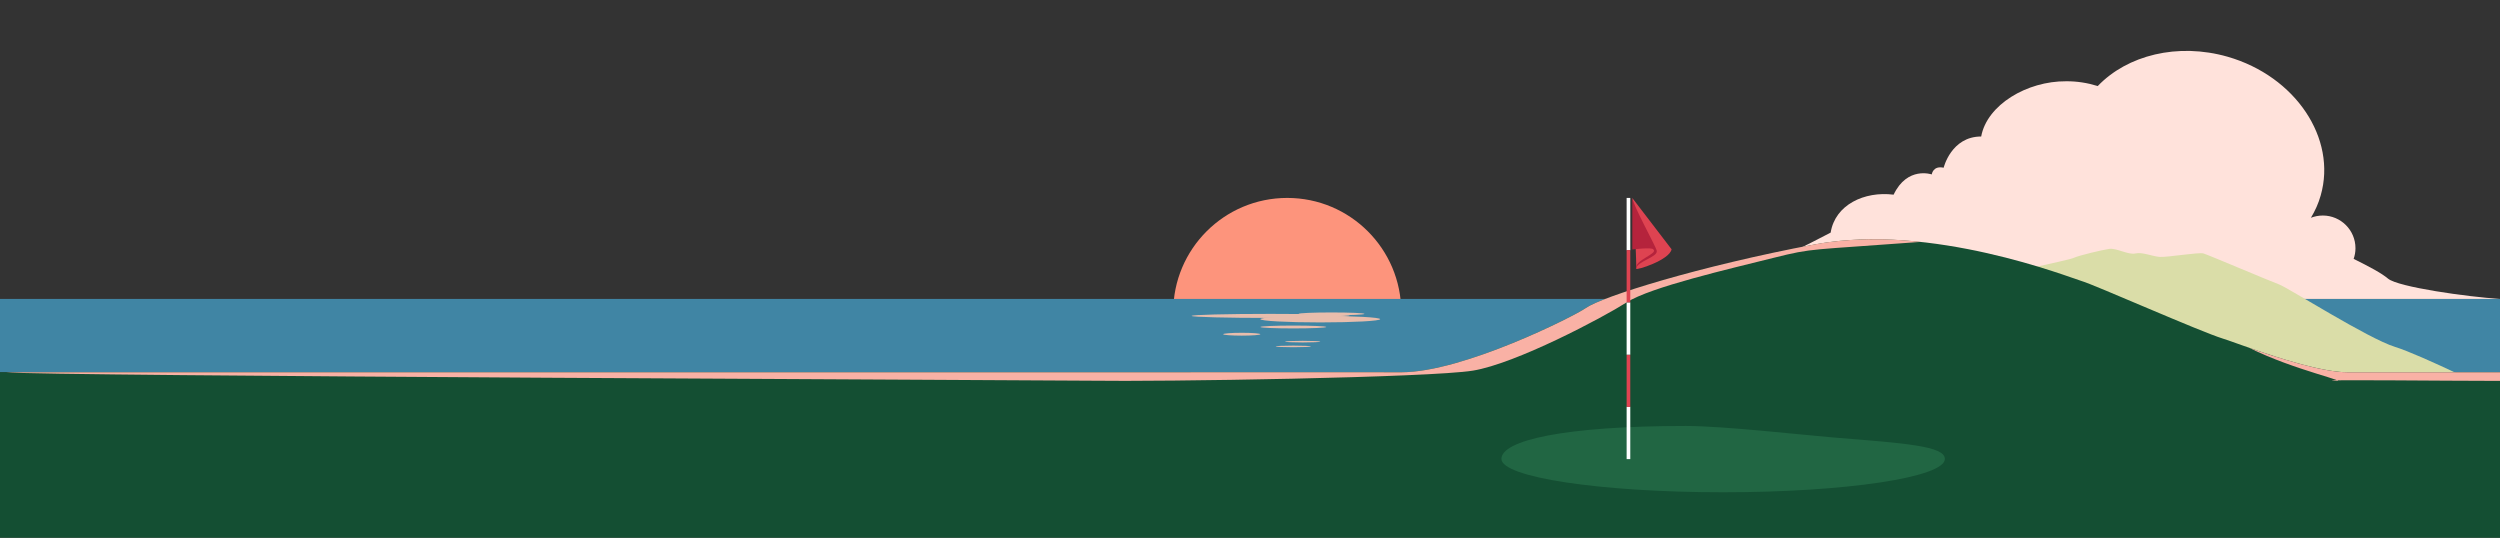
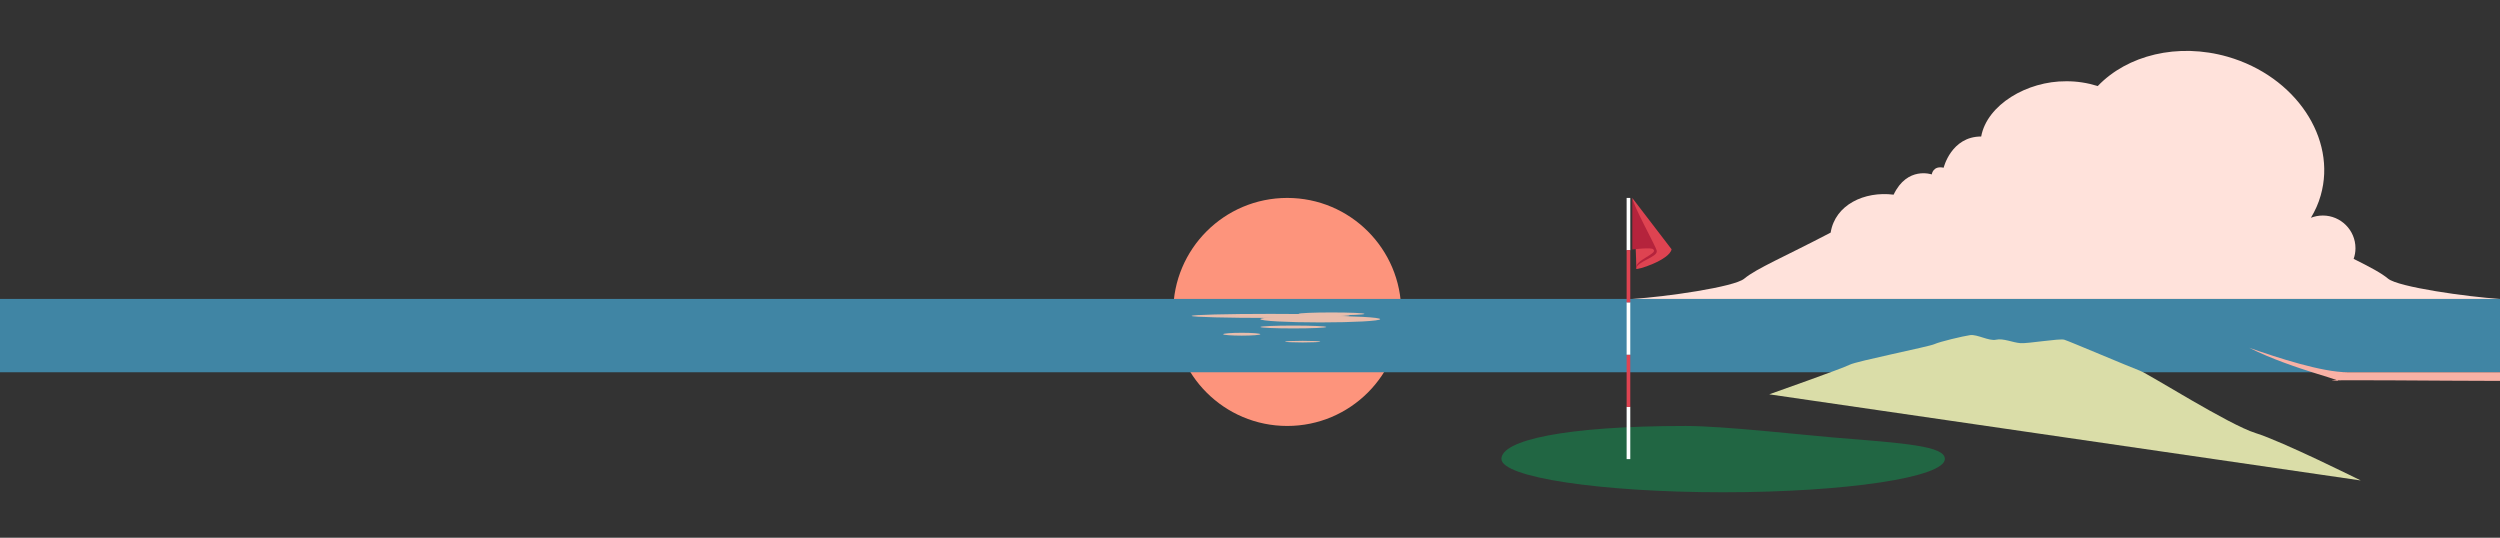
<svg xmlns="http://www.w3.org/2000/svg" version="1.1" id="a" x="0px" y="0px" viewBox="0 0 2458 528.7" style="enable-background:new 0 0 2458 528.7;" xml:space="preserve">
  <rect x="0" y="0" width="2458" height="528.7" fill="#333333" stroke="none" />
  <style type="text/css">
	.st0{fill:#FD947C;}
	.st1{fill:#4085A4;}
	.st2{fill:#FFE2DB;}
	.st3{fill:#DADDA8;}
	.st4{fill:#144F33;}
	.st5{fill:#F9B1A5;}
	.st6{fill:#216643;}
	.st7{fill:#FFFFFF;}
	.st8{fill:#DE4351;}
	.st9{fill:#B5233C;}
	.st10{fill:#E8BDAC;}
</style>
  <circle class="st0" cx="1265.6" cy="306.7" r="112.1" />
  <rect y="293.9" class="st1" width="2458" height="72.1" />
  <path class="st2" d="M1714.9,274c12.3-10.2,38.9-21.2,85-45.3c4.4-27.5,33.3-40.9,61.9-37.3c13.5-28.3,37.5-19.9,37.5-19.9  s1.1-8.9,11.7-6.6c0,0,7.4-30.7,36.9-30.7c5.7-31.1,45-54.6,83.6-54.3c10.5-0.1,21.1,1.6,31,4.7c29-30.3,78.5-42.9,127.8-28.8  c66.6,19.2,107.5,80.2,91.4,136.4c-2.2,7.8-5.5,15.1-9.6,21.9c3.6-1.4,7.6-2.2,11.7-2.2c17.7,0,32.1,14.4,32.1,32.1  c0,3.7-0.6,7.2-1.8,10.5c16.2,8.1,27.2,13.9,33.9,19.5c9.8,8.2,77.4,17.8,110,19.9h-853.2C1637.5,291.9,1705.1,282.2,1714.9,274  L1714.9,274z" />
-   <path class="st3" d="M1739.5,387.7c15.5-9,124.4-73.4,136.9-84.8s72.5-25.6,79.1-29.1c6.6-3.5,77.8-17.7,83.2-20.2  c5.4-2.5,28.3-7.9,35.2-8.9c7-1,18.6,6.1,25.6,4.5c7-1.6,16.6,2.9,24,3.4c7.4,0.5,38.3-4.8,43-3.4s65.2,27.1,74.4,30.5  c9.3,3.5,87.3,53.1,113.7,61.3s103.4,46.6,103.4,46.6L1739.5,387.7L1739.5,387.7z" />
-   <path class="st4" d="M2308.1,366c-36,0-110.2-29.4-122.3-33c-22.3-6.8-127-53.2-138.9-56.6c-11.9-3.5-148.2-57.6-262.4-36.1  S1575,291.6,1559,302.9c-10.9,7.8-120.5,63.1-181.1,63.1H0v162.7h2458V366H2308.1z" />
-   <path class="st5" d="M1072.2,374.3c69.7,1.1,333.8-3,376-9.9c42.2-6.9,127.5-52,151.1-67.1c23.6-15.1,101.3-33,144.5-43.8  c39.5-9.9,34.7-7.4,145.1-15.7c-34.1-3.7-70.2-4-104.2,2.4c-114.2,21.5-209.6,51.4-225.6,62.7c-10.9,7.8-120.5,63.1-181.1,63.1H5.9  C33.8,369.8,1037.2,373.8,1072.2,374.3z" />
+   <path class="st3" d="M1739.5,387.7s72.5-25.6,79.1-29.1c6.6-3.5,77.8-17.7,83.2-20.2  c5.4-2.5,28.3-7.9,35.2-8.9c7-1,18.6,6.1,25.6,4.5c7-1.6,16.6,2.9,24,3.4c7.4,0.5,38.3-4.8,43-3.4s65.2,27.1,74.4,30.5  c9.3,3.5,87.3,53.1,113.7,61.3s103.4,46.6,103.4,46.6L1739.5,387.7L1739.5,387.7z" />
  <path class="st6" d="M1912.2,451.2c0,18.1-97.6,32.8-218,32.8s-218-14.7-218-32.8s61.1-32.4,181.5-32.4c36.9,0,116.2,9,146.7,11.5  C1873.4,435.8,1912.2,438.6,1912.2,451.2L1912.2,451.2z" />
  <g>
    <rect x="1599.3" y="400" class="st7" width="3.6" height="51.4" />
    <rect x="1599.3" y="348.7" class="st8" width="3.6" height="51.4" />
    <rect x="1599.3" y="297.3" class="st7" width="3.6" height="51.4" />
    <rect x="1599.3" y="194.6" class="st7" width="3.6" height="51.4" />
    <rect x="1599.3" y="245.9" class="st8" width="3.6" height="51.4" />
  </g>
  <path class="st8" d="M1606.7,206.8c0,0,2.5,55.4,2,57.4s32.8-8.4,34.8-19.1l-38.6-50.4L1606.7,206.8z" />
  <path class="st9" d="M1604.9,194.6v50.7c0,0,19.9-2.5,20.7,0c4.9,4.2-19.3,10.6-16.9,18.9c0.5-7.2,21.7-11.5,20.2-17.6  C1628.9,243.7,1605.9,202.7,1604.9,194.6L1604.9,194.6z" />
  <g>
    <ellipse class="st10" cx="1249.3" cy="310.6" rx="77.7" ry="2" />
    <ellipse class="st10" cx="1298.1" cy="313.8" rx="58.9" ry="3.2" />
    <ellipse class="st10" cx="1271.6" cy="321.5" rx="32.4" ry="1.4" />
    <ellipse class="st10" cx="1220.9" cy="328.6" rx="18.3" ry="1.4" />
    <ellipse class="st10" cx="1280.8" cy="335.9" rx="17.3" ry="0.8" />
-     <ellipse class="st10" cx="1271.6" cy="340.6" rx="17.3" ry="0.8" />
    <ellipse class="st10" cx="1309.2" cy="308.6" rx="32.4" ry="1.4" />
  </g>
  <path class="st5" d="M2211.3,341.9c44.1,22.2,103.1,34.2,83.3,32.6c-19.1-1.5,107.6,0,163.5,0V366h-149.9  C2283,366,2239.5,351.8,2211.3,341.9z" />
</svg>